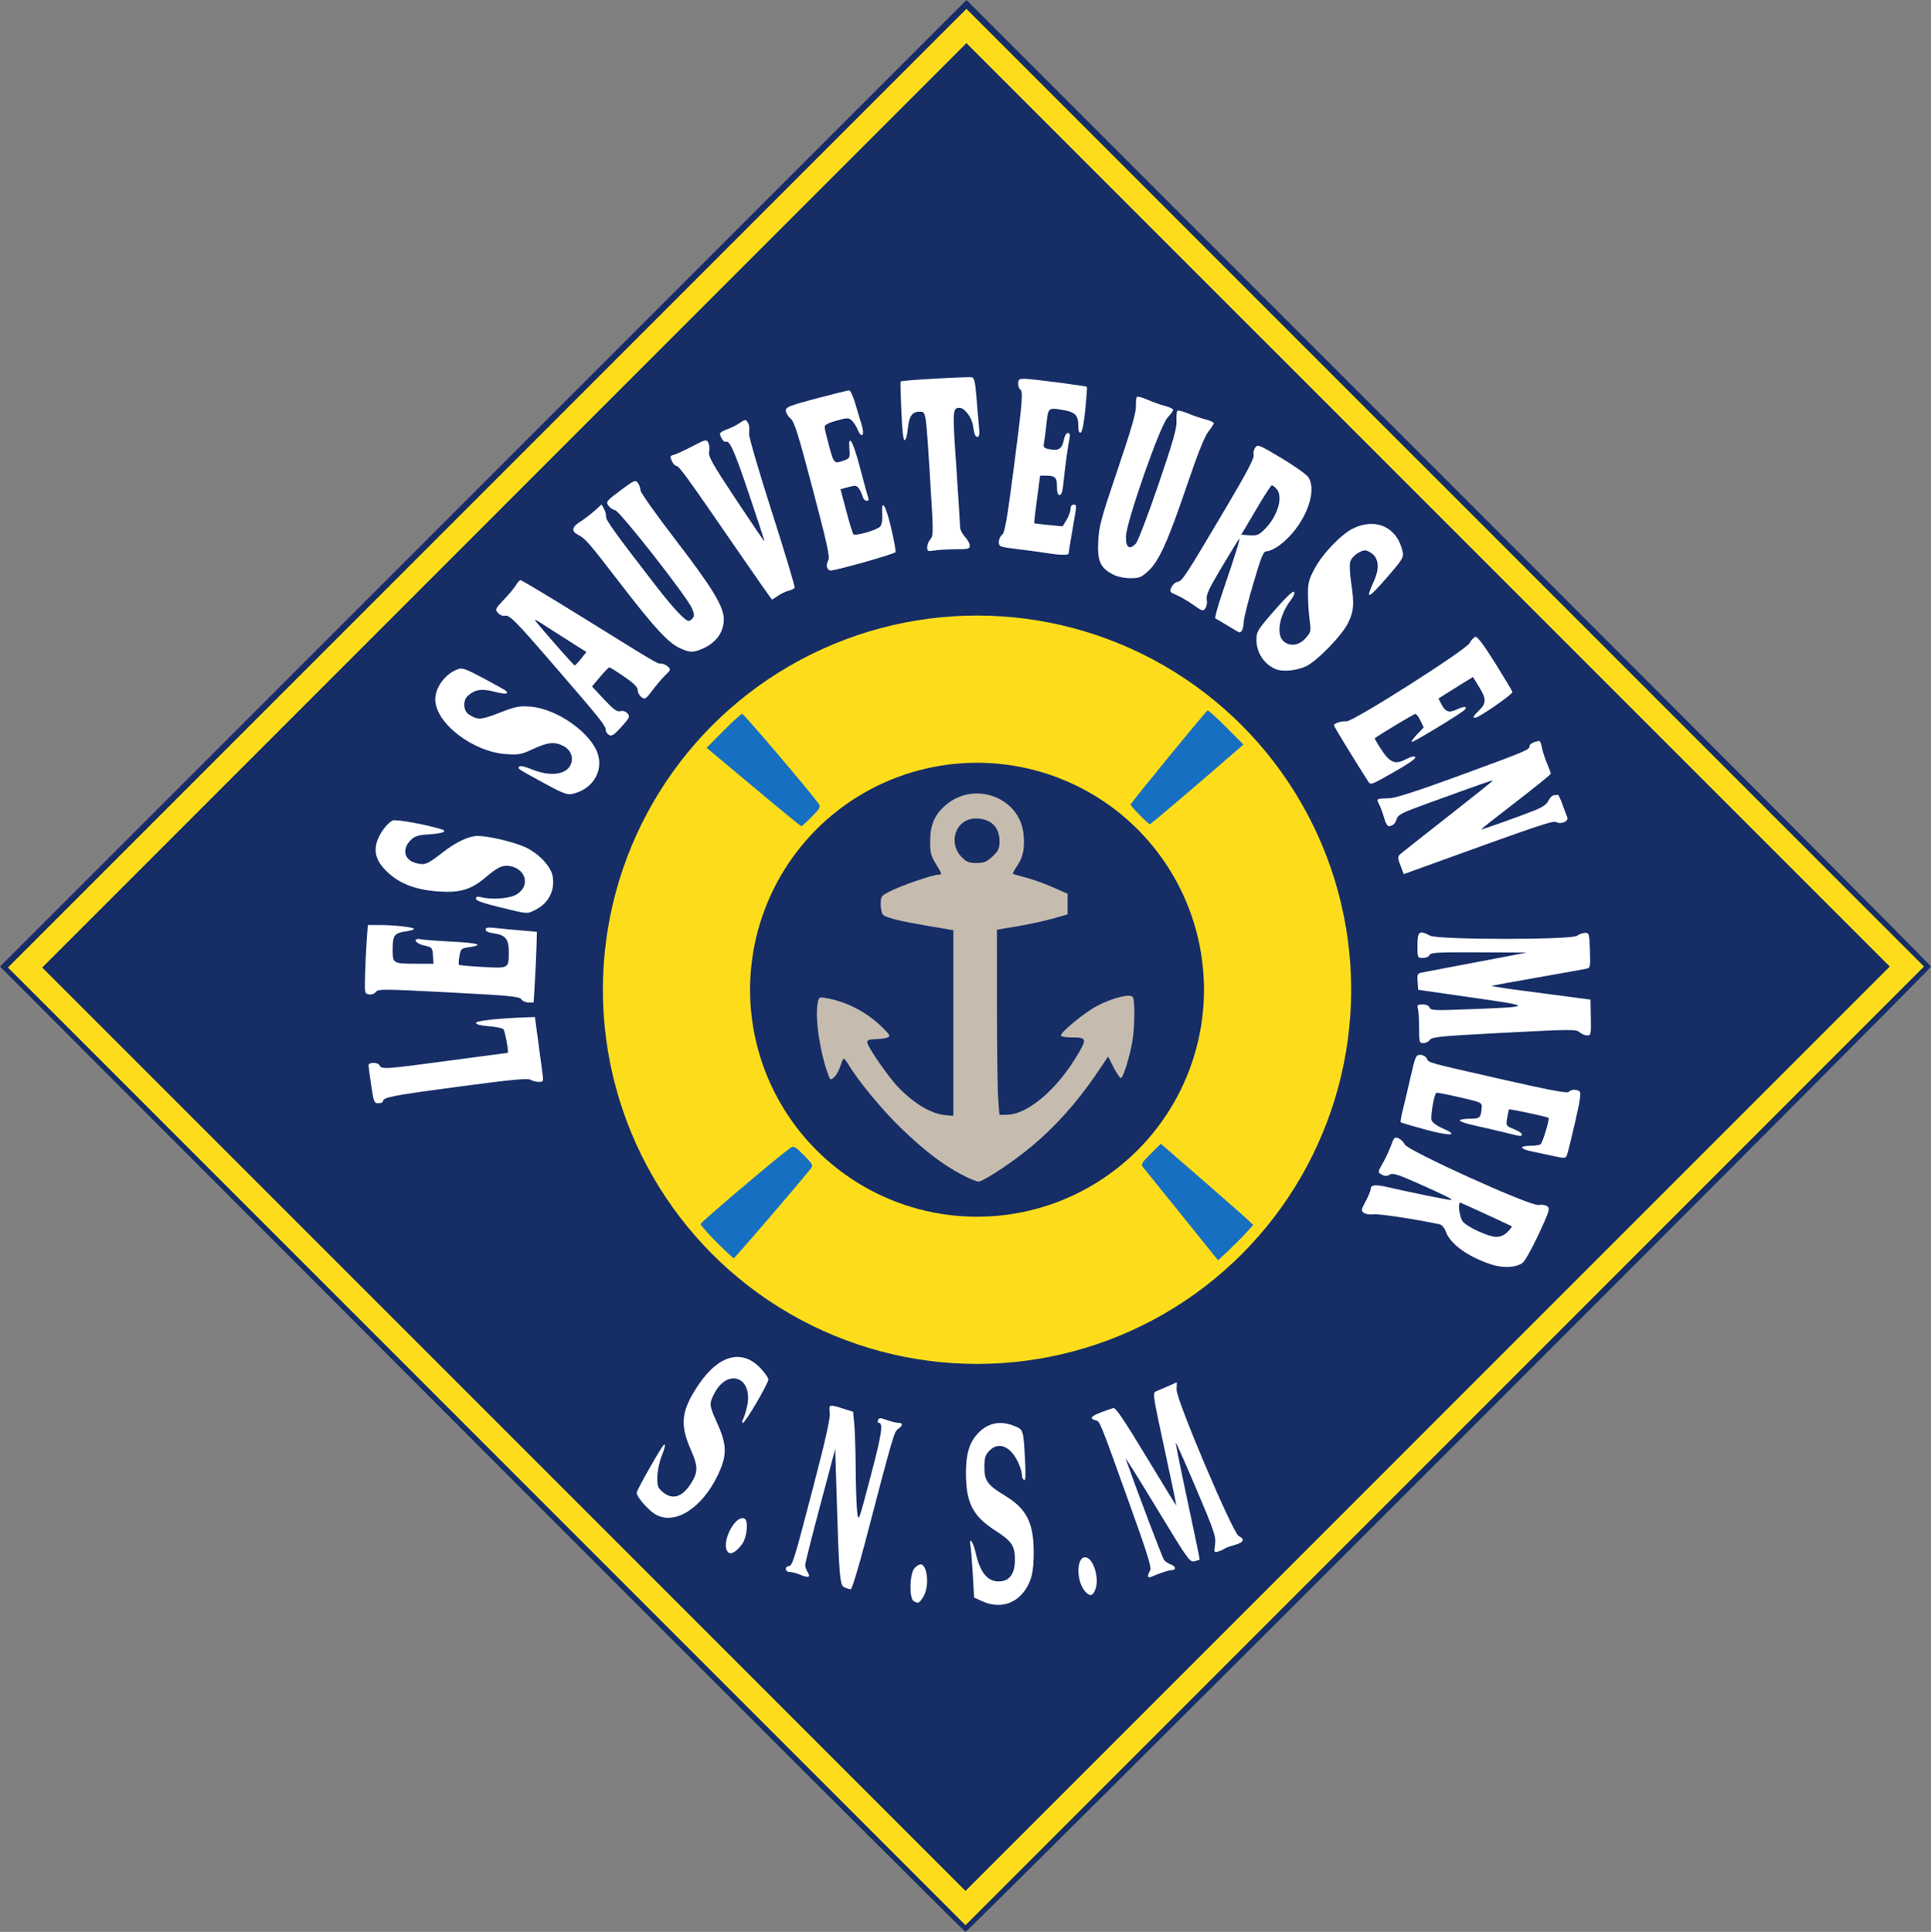
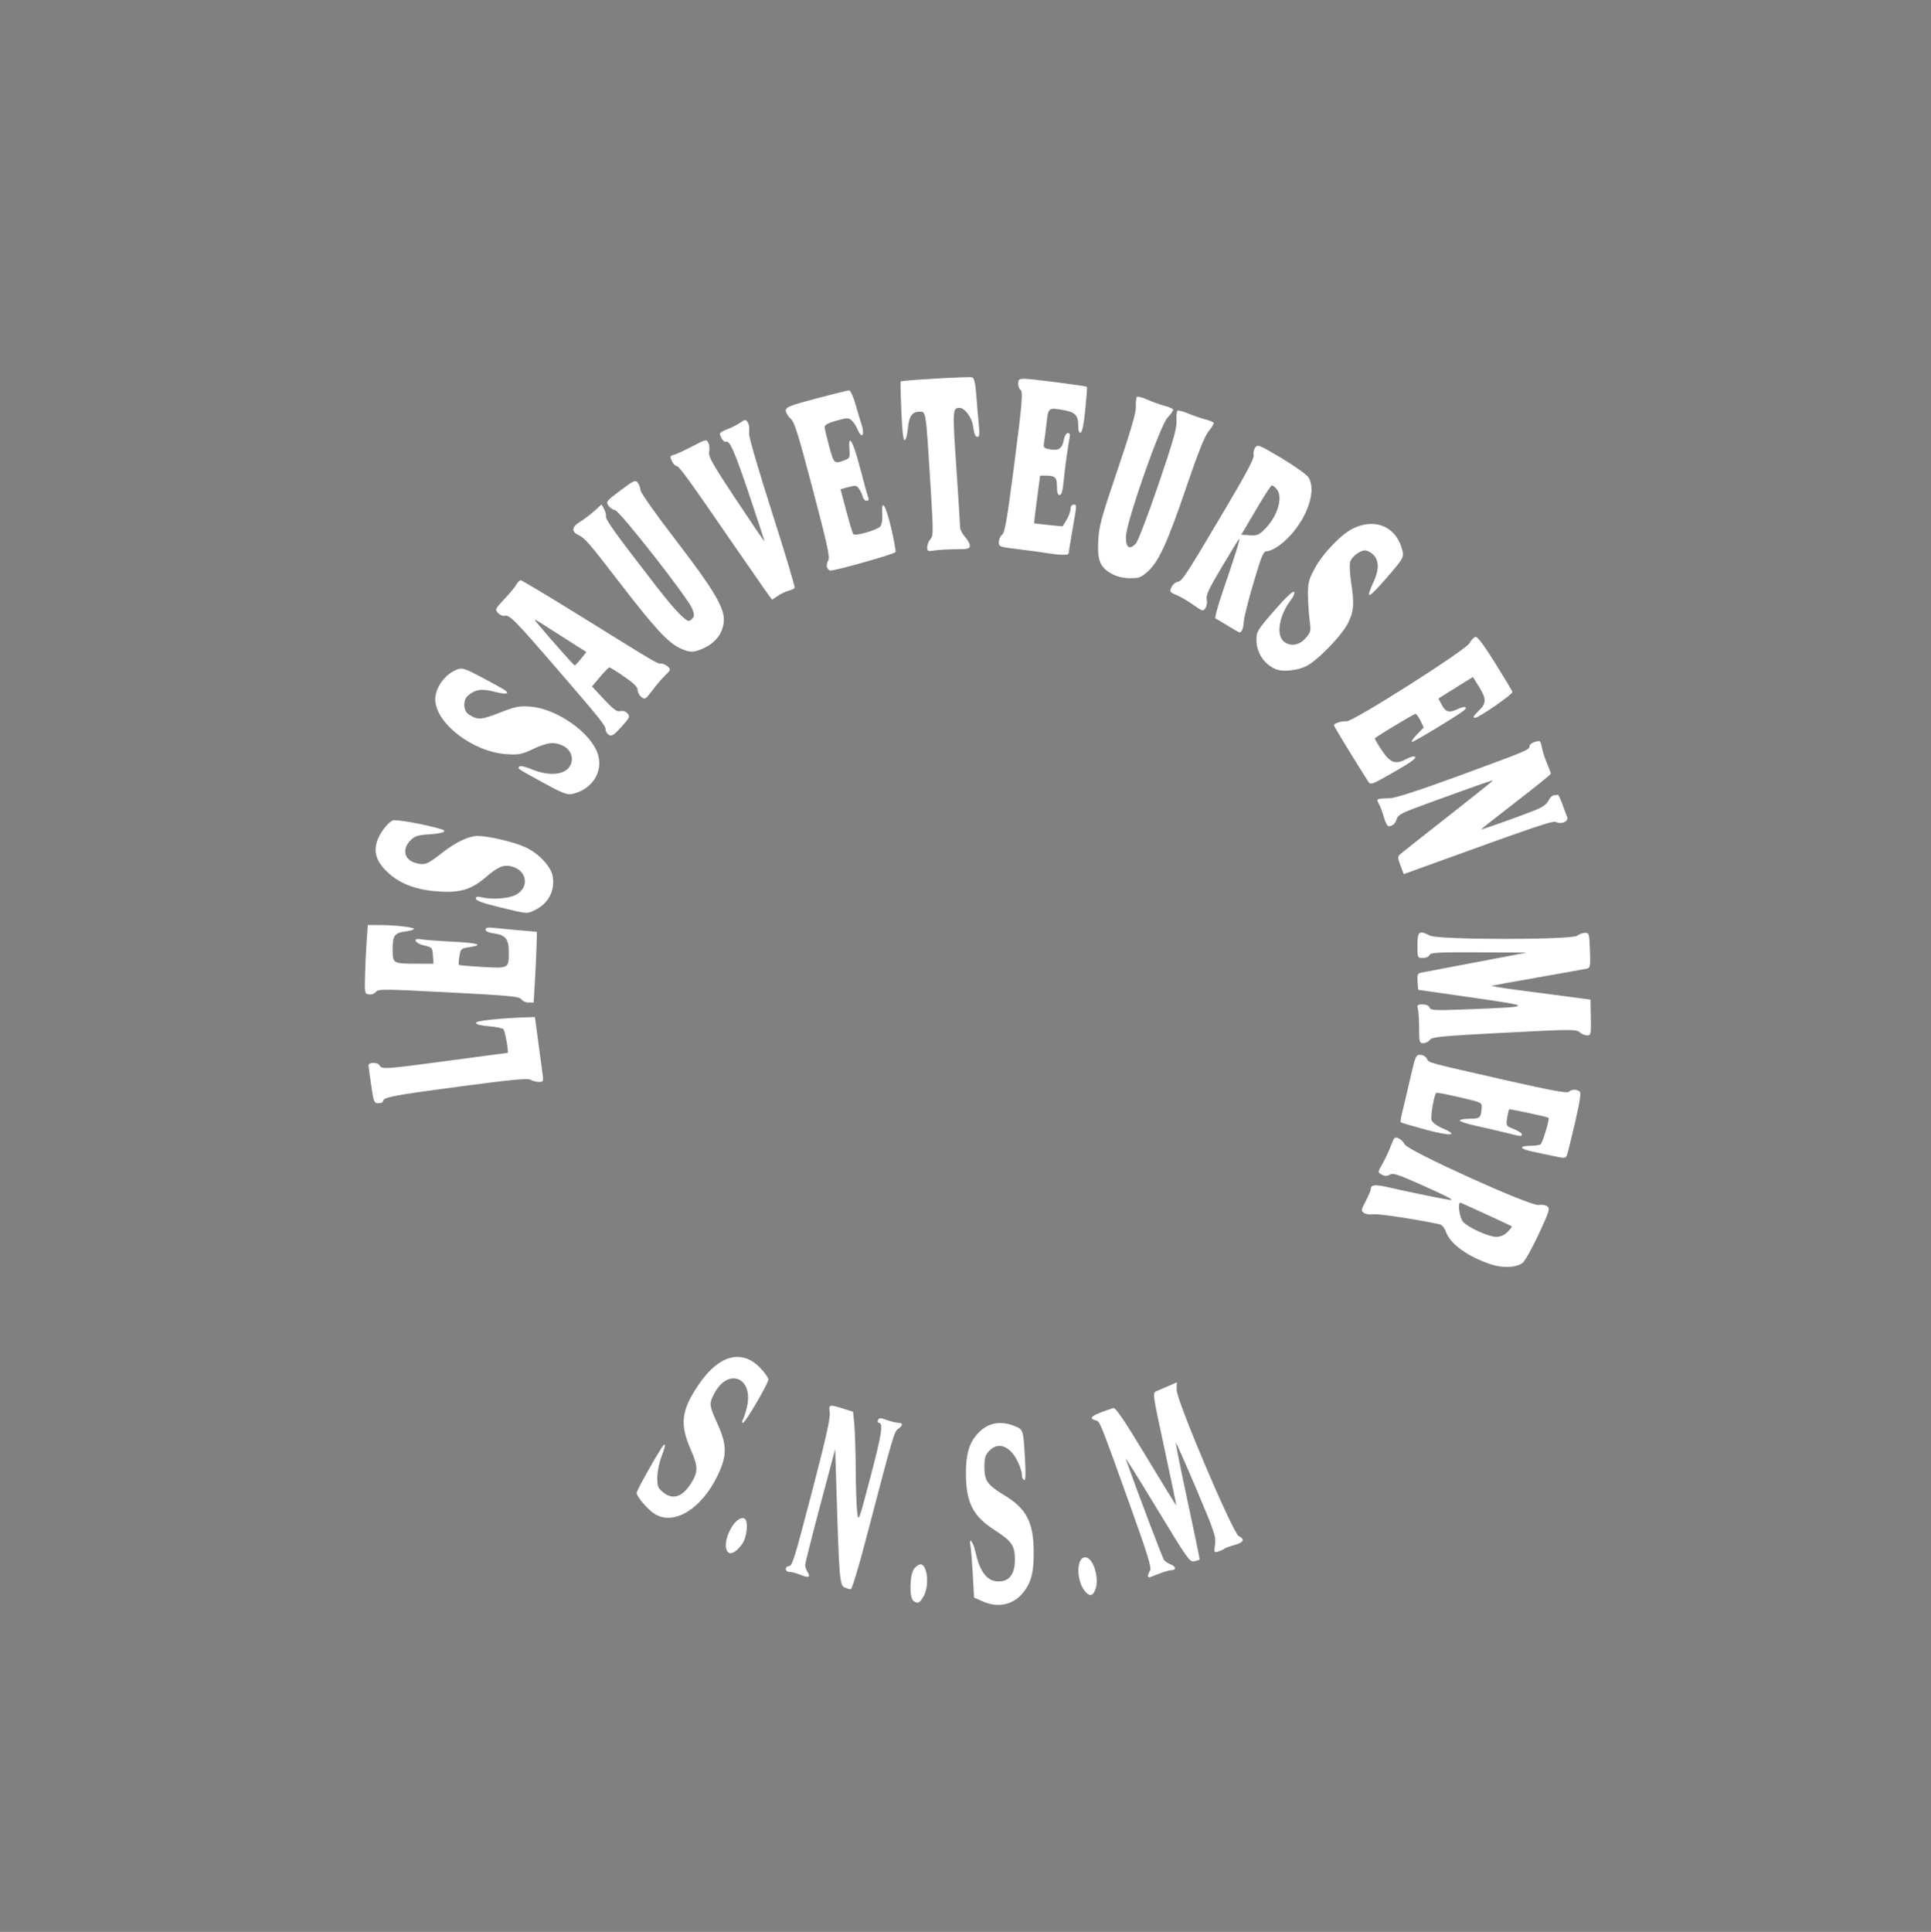
<svg xmlns="http://www.w3.org/2000/svg" xmlns:ns1="http://sodipodi.sourceforge.net/DTD/sodipodi-0.dtd" xmlns:ns2="http://www.inkscape.org/namespaces/inkscape" version="1.1" id="svg2" width="996.997" height="997.337" viewBox="0 0 996.997 997.337" ns1:docname="SNSM.svg" ns2:version="0.92.4 (5da689c313, 2019-01-14)">
  <rect x="0" y="0" width="996.997" height="997.337" fill="#808080" stroke="none" />
  <defs id="defs6" />
  <ns1:namedview pagecolor="#ffffff" bordercolor="#666666" borderopacity="1" objecttolerance="10" gridtolerance="10" guidetolerance="10" ns2:pageopacity="0" ns2:pageshadow="2" ns2:window-width="1920" ns2:window-height="1001" id="namedview4" showgrid="false" ns2:pagecheckerboard="true" ns2:zoom="0.5" ns2:cx="1036.4019" ns2:cy="487.58272" ns2:window-x="-9" ns2:window-y="-9" ns2:window-maximized="1" ns2:current-layer="svg2" fit-margin-top="0" fit-margin-left="0" fit-margin-right="0" fit-margin-bottom="0" />
  <g id="g912" transform="translate(-1907.753,-13.46)">
-     <path ns1:nodetypes="scccsscscccccccccccccccccc" ns2:connector-curvature="0" id="path12" d="m 2156.501,761.547 -248.748,-249.088 249.498,-249.5 249.498,-249.499 249,248.999 c 136.95,136.949 249,249.449 249,250 0,1.414 -497.284,498.535 -498.501,498.338 -0.55,-0.089 -112.936,-112.252 -249.748,-249.25 z M 2653.75,265.46 2406.75,18.459 2159.5,265.709 l -247.25,247.249 246.999,247 246.999,247 247.251,-247.25 247.251,-247.25 z M 2167.749,751.459 1929.251,512.958 2168,274.209 2406.75,35.459 2645.25,273.96 l 238.5,238.5 -238.751,238.749 -238.751,238.749 z" style="fill:#162d66;fill-opacity:1;stroke:none;stroke-opacity:1" />
-     <ellipse ry="155.182" rx="155.182" cy="524.415" cx="2412.203" id="path79" style="opacity:1;fill:none;fill-opacity:1;fill-rule:evenodd;stroke:#fddd1b;stroke-width:76;stroke-linejoin:miter;stroke-miterlimit:4;stroke-dasharray:none;stroke-opacity:1" />
-     <path ns1:nodetypes="ccccccccccccscccscscssscsscsccccsc" ns2:connector-curvature="0" id="path68" d="m 2517.912,640.799 c -10.313,-12.815 -19.346,-23.999 -20.073,-24.854 -1.137,-1.337 -0.58,-2.288 3.975,-6.786 l 5.296,-5.231 21.432,18.622 c 11.788,10.242 22.524,19.685 23.858,20.984 l 2.425,2.362 -4.057,4.401 c -2.231,2.421 -6.318,6.516 -9.081,9.101 l -5.025,4.7 z m -240.209,13.93 c -4.525,-4.549 -8.228,-8.766 -8.228,-9.371 0,-0.892 39.345,-34.243 46.293,-39.24 1.744,-1.254 2.387,-0.915 6.989,3.687 4.59,4.59 4.934,5.239 3.643,6.879 -5.977,7.595 -39.233,46.316 -39.779,46.316 -0.38,0 -4.393,-3.722 -8.918,-8.271 z m 19.066,-234.979 -24.174,-20.25 8.669,-8.75 c 4.768,-4.812 9.137,-8.75 9.707,-8.75 0.857,0 34.835,39.927 39.375,46.269 1.24,1.733 0.91,2.384 -3.462,6.823 -2.659,2.699 -5.083,4.908 -5.387,4.908 -0.304,0 -11.432,-9.113 -24.728,-20.25 z m 199.419,14.466 c -2.592,-2.631 -4.712,-5.044 -4.712,-5.362 0,-0.795 38.889,-48.292 39.799,-48.609 0.403,-0.14 4.725,3.756 9.605,8.659 l 8.873,8.914 -3.389,2.952 c -18.901,16.466 -44.467,38.23 -44.909,38.23 -0.305,0 -2.675,-2.153 -5.267,-4.784 z" style="fill:#176fc1;fill-opacity:1" />
    <path ns1:nodetypes="cccccsssscscccccsccccccccccccccccssccsssccccccccsccscsccsccccccsccccsccccsccccccccccscccccssccsccccsscccccccccccccscccccccccccsccccccccccccccccssssscscccccccscscccccccccsccsccccsccsscccscssccccccccsscccccssscccscscscccscccccsscsccccssccccccsccccccscsscsccsccccsccsccccsccsssccccsssccssssccscccssccsccscssscscsccscccscscccccssccccccccccccscccscccssccccsssccccccsccccccccccsccccscscccccccccccccccccscscccccscccccccsssccsccccccsccccccccsscccccssccscsscccccscscsscccccccsssccccsssccccccccsccccsccccsccsscccccccscscccccccsccscccssccssccccssccccsccssscccccccsscccccscccccccsccccsscccc" ns2:connector-curvature="0" id="path14-6" d="m 2414.829,840.074 -4.145,-1.882 -0.662,-11.846 c -0.364,-6.515 -0.897,-13.083 -1.184,-14.596 -1.024,-5.392 1.342,-2.643 2.583,3 2.407,10.949 6.527,15.715 13.032,15.076 4.841,-0.475 7.308,-4.26 7.308,-11.214 0,-7.15 -1.658,-9.582 -10.312,-15.13 -11.453,-7.341 -14.973,-14.297 -14.973,-29.589 0,-9.275 1.512,-14.845 5.263,-19.397 5.206,-6.315 11.966,-7.989 19.725,-4.884 4.691,1.877 4.671,1.814 5.512,17.234 0.43,7.881 0.295,11.146 -0.441,10.691 -0.583,-0.36 -1.062,-1.191 -1.065,-1.846 -0.016,-3.372 -2.446,-9.136 -5.152,-12.218 -3.857,-4.393 -8.309,-4.733 -11.901,-0.91 -1.98,2.107 -2.408,3.608 -2.408,8.437 0,6.912 1.605,9.117 10.629,14.598 11.204,6.806 14.843,14.002 14.833,29.333 -0.01,9.743 -1.034,14.348 -4.279,19.162 -5.177,7.682 -13.633,9.943 -22.361,5.98 z m -35.355,-0.053 c -2.381,-1.505 -2.078,-14.173 0.405,-16.916 2.543,-2.81 4.436,-2.655 5.62,0.46 1.593,4.191 1.131,10.668 -1.014,14.185 -2.126,3.487 -2.686,3.741 -5.011,2.271 z m 88.725,-4.773 c -5.314,-5.871 -4.652,-19.693 0.841,-17.584 3.568,1.369 6.157,10.614 4.435,15.833 -1.278,3.873 -2.876,4.404 -5.277,1.752 z m -124.372,-2.241 c -2.476,-0.999 -2.805,-4.793 -4.116,-47.507 l -0.737,-24 -7.75,29.127 c -4.263,16.02 -7.75,29.863 -7.75,30.764 0,0.9 0.545,2.51 1.212,3.578 1.741,2.787 0.621,3.278 -3.526,1.545 -1.992,-0.832 -4.536,-1.513 -5.654,-1.513 -1.14,0 -2.032,-0.659 -2.032,-1.5 0,-0.825 0.62,-1.5 1.379,-1.5 1.996,0 2.603,-1.941 12.669,-40.5 6.597,-25.271 8.999,-36.042 8.64,-38.75 -0.573,-4.316 -0.364,-4.381 6.843,-2.109 l 5.207,1.641 0.624,6.609 c 0.343,3.635 0.672,14.034 0.73,23.109 0.058,9.075 0.399,18.975 0.757,22 0.649,5.48 0.674,5.411 6.97,-18.5 5.795,-22.01 6.614,-27.5 4.106,-27.5 -0.474,0 -0.615,-0.642 -0.314,-1.428 0.475,-1.237 1.089,-1.237 4.594,0 2.225,0.785 4.89,1.428 5.921,1.428 2.443,0 2.388,1.403 -0.123,3.128 -2.068,1.42 -2.432,2.672 -17.076,58.622 -3.491,13.338 -6.815,24.221 -7.387,24.187 -0.572,-0.035 -2.006,-0.453 -3.187,-0.93 z m 156.647,-5.914 c 0,-0.616 0.49,-1.905 1.089,-2.865 0.869,-1.391 -1.239,-8.231 -10.393,-33.736 -15.847,-44.152 -15.461,-43.197 -17.727,-43.79 -4.269,-1.116 -2.031,-2.672 9.104,-6.326 1.181,-0.388 5.409,5.834 16.983,24.988 8.476,14.027 15.481,25.421 15.568,25.32 0.087,-0.101 -2.656,-13.234 -6.094,-29.184 -6.207,-28.79 -6.237,-29.006 -4.14,-29.846 1.161,-0.465 4,-1.685 6.307,-2.71 l 4.196,-1.865 -0.132,3.71 c -0.188,5.297 29.086,74.283 32.122,75.698 3.329,1.551 2.497,3.335 -2.131,4.572 -2.337,0.625 -4.7,1.487 -5.25,1.916 -0.55,0.429 -2.008,1.089 -3.24,1.466 -2.14,0.656 -2.213,0.49 -1.637,-3.706 0.545,-3.979 -0.364,-6.669 -9.66,-28.581 -5.644,-13.304 -10.41,-24.041 -10.59,-23.861 -0.18,0.18 2.562,13.788 6.093,30.24 3.531,16.452 6.332,30.001 6.225,30.108 -0.107,0.107 -1.328,0.479 -2.712,0.827 -2.388,0.599 -3.384,-0.798 -19.366,-27.169 -9.267,-15.29 -16.532,-26.901 -16.144,-25.801 5.808,16.474 19.026,51.328 19.856,52.354 0.602,0.745 2.125,1.746 3.385,2.225 2.702,1.027 3.044,2.902 0.541,2.964 -1.572,0.039 -5.643,1.368 -10.5,3.428 -1.067,0.452 -1.75,0.305 -1.75,-0.379 z M 2283.668,814.793 c -4.054,-4.054 3.312,-19.348 8.381,-17.403 2.271,0.871 1.46,9.747 -1.218,13.334 -2.943,3.942 -5.715,5.517 -7.163,4.069 z m -37.773,-19.679 c -3.597,-2.193 -9.42,-8.957 -9.42,-10.941 0,-1.149 7.374,-14.512 12.696,-23.01 2.407,-3.843 2.524,-1.791 0.225,3.957 -1.183,2.959 -2.199,7.793 -2.256,10.743 -0.091,4.688 0.245,5.663 2.671,7.75 5.1,4.387 10.117,2.895 14.731,-4.38 3.7,-5.835 3.681,-8.694 -0.118,-17.35 -5.798,-13.209 -4.972,-20.199 3.958,-33.498 10.316,-15.363 22.343,-18.678 31.843,-8.779 2.337,2.436 4.25,5.131 4.25,5.989 0,2.067 -11.916,22.405 -13.127,22.405 -0.57,0 -0.546,-0.741 0.059,-1.873 0.551,-1.03 1.478,-3.994 2.059,-6.585 3.387,-15.112 -10.013,-20.219 -17.019,-6.487 -2.635,5.165 -2.553,5.907 1.69,15.304 5.021,11.122 5.067,16.501 0.223,26.641 -8.296,17.37 -22.517,26.181 -32.465,20.115 z m 431.58,-128.948 c -11.908,-3.963 -20.896,-10.472 -23.18,-16.787 -0.743,-2.054 -2.071,-3.625 -3.284,-3.885 -12.117,-2.598 -31.697,-5.546 -34.2,-5.149 -1.74,0.276 -3.914,-0.047 -4.831,-0.717 -1.531,-1.12 -1.457,-1.613 0.914,-6.072 1.419,-2.669 2.581,-5.476 2.581,-6.236 0,-2.303 2.392,-2.505 9.612,-0.812 9.929,2.328 30.47,6.5 31.776,6.453 1.643,-0.059 -2.685,-2.251 -16.941,-8.581 -10.621,-4.716 -13.072,-5.47 -14.626,-4.499 -1.34,0.837 -2.425,0.867 -3.844,0.108 -2.468,-1.321 -2.471,-1.264 0.403,-6.31 1.309,-2.298 3.158,-6.284 4.109,-8.857 1.571,-4.253 1.927,-4.588 3.911,-3.685 1.2,0.547 2.614,1.948 3.141,3.113 1.476,3.259 64.86,31.972 69.008,31.26 1.721,-0.296 3.751,0.024 4.66,0.734 1.446,1.128 0.977,2.624 -4.549,14.508 -3.388,7.288 -7.143,13.93 -8.344,14.76 -3.515,2.43 -10.181,2.697 -16.317,0.656 z m 8.652,-16.727 c 1.408,-1.408 2.4,-2.708 2.205,-2.889 -0.293,-0.27 -22.94,-10.708 -26.386,-12.161 -1.758,-0.741 -0.706,7.69 1.231,9.87 2.597,2.921 13.238,7.739 17.094,7.74 2.203,5.3e-4 4.144,-0.848 5.856,-2.56 z m 24.349,-39.041 c -3.025,-0.672 -8.088,-1.744 -11.25,-2.381 -6.75,-1.36 -7.566,-3.01 -1.5,-3.032 2.337,-0.008 4.771,-0.347 5.409,-0.752 1.067,-0.679 4.842,-13.146 4.147,-13.696 -0.719,-0.569 -19.995,-4.681 -20.337,-4.339 -0.207,0.208 -0.67,2.205 -1.027,4.44 -0.642,4.018 -0.605,4.08 3.454,5.704 2.257,0.903 4.104,2.096 4.104,2.65 0,1.312 0.1,1.322 -8.833,-0.892 -4.217,-1.045 -11.154,-2.651 -15.417,-3.568 -4.263,-0.917 -7.75,-2.087 -7.75,-2.6 0,-0.512 2.264,-0.932 5.031,-0.932 5.335,0 5.882,-0.481 6.255,-5.507 0.213,-2.872 0.208,-2.875 -11.287,-5.544 -6.325,-1.469 -11.773,-2.521 -12.107,-2.339 -1.115,0.608 -3.12,12.1 -2.469,14.15 0.377,1.187 2.742,2.925 5.729,4.21 8.861,3.812 4.04,4.148 -8.949,0.625 -6.749,-1.831 -12.463,-3.521 -12.697,-3.755 -0.234,-0.234 0.193,-2.881 0.949,-5.883 0.756,-3.002 2.582,-10.745 4.057,-17.207 2.496,-10.935 2.847,-11.75 5.05,-11.75 1.33,0 2.828,0.861 3.419,1.966 1.213,2.267 -1.011,1.657 40.343,11.053 23.579,5.357 32.116,6.939 32.95,6.106 1.308,-1.308 3.687,-1.437 5.484,-0.295 0.98,0.622 0.477,4.213 -2.278,16.235 -1.945,8.49 -3.862,16.138 -4.259,16.996 -0.629,1.359 -1.431,1.403 -6.222,0.338 z M 2099.405,573.75 c -0.745,-5.088 -1.371,-9.7 -1.392,-10.25 -0.066,-1.727 4.713,-1.803 5.671,-0.09 1.226,2.19 2.377,2.113 36.065,-2.411 16.376,-2.199 29.913,-3.998 30.083,-3.998 0.727,0 -1.31,-11.354 -2.196,-12.239 -0.537,-0.537 -3.943,-1.214 -7.568,-1.505 -4.236,-0.34 -6.592,-0.966 -6.592,-1.751 0,-1.096 12.22,-2.405 26.981,-2.89 l 3.481,-0.115 1.675,12.5 c 0.921,6.875 1.934,14.412 2.25,16.75 0.543,4.018 0.438,4.25 -1.92,4.25 -1.372,0 -3.304,-0.506 -4.294,-1.124 -1.386,-0.865 -9.948,-0.04 -37.215,3.587 -34.134,4.54 -38.959,5.478 -38.959,7.572 0,0.531 -1.061,0.965 -2.358,0.965 -2.21,0 -2.443,-0.581 -3.712,-9.25 z m 541.056,-29.5 c -0.01,-4.263 -0.285,-8.762 -0.617,-10 -0.527,-1.968 -0.226,-2.25 2.407,-2.25 1.857,0 3.249,0.623 3.634,1.627 0.56,1.459 2.56,1.552 19.357,0.901 34.555,-1.339 34.618,-1.478 2.733,-6.058 l -28,-4.022 -0.306,-4.191 c -0.269,-3.684 -0.027,-4.251 2,-4.689 1.268,-0.274 9.731,-1.885 18.806,-3.579 9.075,-1.694 20.775,-3.91 26,-4.924 l 9.5,-1.844 -24.781,-0.11 c -21.174,-0.094 -24.865,0.108 -25.357,1.39 -0.324,0.844 -1.813,1.5 -3.406,1.5 -2.817,0 -2.83,-0.031 -2.83,-6.5 0,-7.241 0.899,-7.933 6.511,-5.006 4.225,2.204 73.015,2.238 75.923,0.038 1.068,-0.807 2.922,-1.482 4.12,-1.5 2.057,-0.03 2.197,0.474 2.5,9.014 0.297,8.366 0.171,9.08 -1.679,9.497 -1.1,0.248 -12.35,2.264 -25,4.48 -12.65,2.216 -23.45,4.171 -24,4.344 -0.55,0.173 5.3,1.134 13,2.136 7.7,1.002 19.394,2.538 25.987,3.415 l 11.986,1.594 0.168,9.244 c 0.159,8.744 0.056,9.244 -1.908,9.244 -1.142,0 -2.901,-0.746 -3.909,-1.659 -1.708,-1.546 -4.365,-1.527 -38.93,0.278 -32.55,1.7 -37.251,2.148 -38.356,3.659 -0.693,0.947 -2.222,1.722 -3.399,1.722 -2.001,0 -2.141,-0.502 -2.153,-7.75 z m -463.544,-14.91 c -0.906,-1.437 -5.942,-1.916 -37.465,-3.56 -33.723,-1.759 -36.506,-1.778 -37.616,-0.26 -0.682,0.932 -2.205,1.497 -3.53,1.31 -2.276,-0.322 -2.325,-0.557 -2.079,-9.83 0.139,-5.225 0.516,-13.213 0.84,-17.75 l 0.588,-8.25 h 5.764 c 7.91,0 18.057,1.13 18.057,2.011 0,0.399 -1.818,0.97 -4.039,1.268 -6.043,0.81 -6.961,2.028 -6.961,9.227 0,7.426 0.058,7.46 12.807,7.481 l 8.307,0.014 -0.307,-4.25 c -0.297,-4.112 -0.445,-4.28 -4.558,-5.192 -4.803,-1.065 -6.239,-4.106 -1.5,-3.179 1.512,0.296 8.713,0.839 16,1.208 13.58,0.686 16.648,1.676 8.83,2.849 -4.229,0.634 -4.45,0.837 -5.099,4.681 -0.373,2.21 -0.491,4.206 -0.261,4.436 0.23,0.23 5.716,0.72 12.193,1.09 13.627,0.778 13.549,0.823 13.573,-7.738 0.018,-6.66 -1.735,-8.794 -7.907,-9.621 -2.531,-0.339 -4.078,-1.069 -4.078,-1.924 0,-1.068 1.18,-1.248 5.25,-0.802 2.888,0.316 8.85,0.883 13.25,1.26 l 8,0.684 -0.206,7.499 c -0.113,4.124 -0.494,12.337 -0.846,18.249 l -0.64,10.75 h -2.659 c -1.462,0 -3.13,-0.747 -3.706,-1.66 z m -11.193,-47.527 c -8.609,-2.09 -12.25,-3.402 -12.25,-4.413 0,-1.065 0.704,-1.261 2.712,-0.757 5.188,1.302 13.709,0.805 17.468,-1.019 7.879,-3.823 6.352,-13.258 -2.431,-15.022 -3.8,-0.763 -6.481,0.454 -12.707,5.769 -7.361,6.283 -13.07,8.034 -23.942,7.341 -11.488,-0.732 -19.769,-3.71 -26.073,-9.379 -6.11,-5.493 -7.941,-10.338 -6.158,-16.289 1.238,-4.131 5.124,-9.435 8.065,-11.01 1.481,-0.793 17.439,2.085 25.417,4.584 3.258,1.02 0.348,2.159 -6.568,2.571 -5.269,0.314 -7.242,0.893 -9.149,2.684 -4.981,4.679 -3.881,10.443 2.31,12.111 4.72,1.271 5.851,0.822 14.056,-5.58 6.662,-5.198 13.36,-8.354 17.792,-8.383 5.466,-0.036 18.342,2.966 24.516,5.716 6.814,3.035 13.335,9.841 14.286,14.911 1.366,7.279 -1.959,13.966 -8.638,17.374 -4.672,2.384 -3.627,2.451 -18.706,-1.21 z m 465.124,-21.504 c -1.45,-3.795 -1.489,-4.609 -0.281,-5.737 0.774,-0.723 11.87,-9.505 24.657,-19.516 12.787,-10.011 23.25,-18.381 23.25,-18.599 0,-0.371 -3.893,0.988 -32.5,11.347 -14.732,5.334 -16.352,6.149 -17.116,8.598 -0.708,2.272 -2.179,3.559 -4.096,3.583 -0.666,0.008 -1.726,-1.897 -2.355,-4.235 -0.629,-2.337 -1.783,-5.487 -2.564,-7 -1.587,-3.072 -1.808,-2.946 5.63,-3.223 2.938,-0.11 15.53,-4.215 36.278,-11.827 34.807,-12.771 35.722,-13.158 35.722,-15.118 0,-1.132 2.772,-2.517 5.139,-2.568 0.351,-0.008 0.938,1.58 1.303,3.527 0.365,1.947 1.54,5.585 2.611,8.083 1.071,2.498 1.947,4.86 1.947,5.248 0,0.388 -8.1,6.946 -18,14.573 -9.9,7.627 -18,14.008 -18,14.181 0,0.362 18.981,-6.376 27.639,-9.812 4.121,-1.635 6.221,-3.122 7.152,-5.065 0.725,-1.512 1.968,-2.75 2.763,-2.75 0.795,0 1.702,-0.113 2.014,-0.25 0.313,-0.138 1.369,2 2.347,4.75 0.978,2.75 2.119,5.785 2.535,6.744 0.943,2.172 -3.028,4.004 -5.674,2.618 -1.653,-0.866 -8.498,1.444 -66.496,22.446 l -12.219,4.424 z m -442.874,-42.911 c -13.735,-7.553 -12.881,-6.973 -12.108,-8.223 0.347,-0.561 2.978,0.023 6.35,1.41 9.58,3.94 17.991,2.888 20.236,-2.531 1.511,-3.648 -0.078,-7.538 -3.885,-9.506 -4.416,-2.284 -8.094,-1.91 -15.55,1.579 -6.034,2.824 -7.379,3.081 -13.862,2.657 -17.291,-1.132 -36.68,-16.088 -36.68,-28.294 0,-6.135 5.116,-13.084 11.374,-15.449 2.585,-0.977 3.942,-0.519 13.5,4.549 5.844,3.099 11.046,6.027 11.559,6.506 1.887,1.761 -0.284,1.901 -6.154,0.397 -6.4,-1.64 -9.885,-1.065 -13.527,2.232 -2.566,2.322 -2.284,7.697 0.498,9.516 4.615,3.017 6.362,2.928 15.917,-0.812 8.228,-3.22 10.103,-3.598 15.833,-3.189 13.812,0.985 31.785,13.728 35.047,24.847 2.689,9.165 -3.333,18.185 -13.547,20.291 -2.458,0.507 -5.166,-0.573 -15,-5.98 z m 426.061,-0.711 c -7.265,-11.334 -17.561,-28.229 -17.561,-28.817 0,-1.015 4.074,-2.288 6.5,-2.03 3.186,0.339 61.49,-36.698 63.503,-40.339 0.912,-1.65 2.324,-3.129 3.136,-3.286 0.953,-0.185 4.538,4.62 10.097,13.533 4.74,7.6 8.764,14.316 8.942,14.924 C 2688.97,371.76 2671.335,384 2669.447,384 c -1.521,0 -1.19,-0.628 2.028,-3.846 3.783,-3.783 3.766,-5.878 -0.099,-12.16 l -3.099,-5.036 -3.651,2.225 c -2.008,1.224 -6.017,3.724 -8.909,5.556 l -5.257,3.331 1.56,3.016 c 2.058,3.98 3.903,4.547 8.17,2.512 3.47,-1.655 5.554,-1.456 3.719,0.355 -2.071,2.043 -26.78,17.032 -27.27,16.543 -0.29,-0.29 0.99,-2.092 2.844,-4.004 l 3.37,-3.477 -1.673,-3.508 c -0.919,-1.929 -2.106,-3.508 -2.636,-3.508 -0.739,0 -19.143,11.064 -20.93,12.582 -0.199,0.169 1.376,2.92 3.5,6.112 4.31,6.48 7.032,7.561 12.245,4.865 1.659,-0.858 3.489,-1.56 4.066,-1.56 2.962,0 -0.045,2.39 -10.469,8.32 -11.496,6.54 -11.521,6.548 -12.92,4.367 z m -391.822,-23.812 c -0.957,-0.535 -1.739,-1.696 -1.739,-2.579 0,-2.198 -2.396,-5.202 -25.297,-31.719 -21.747,-25.181 -24.369,-27.833 -26.897,-27.21 -0.931,0.23 -2.461,-0.431 -3.4,-1.469 -1.631,-1.802 -1.483,-2.122 3.288,-7.168 2.747,-2.905 5.531,-6.282 6.185,-7.505 0.655,-1.223 1.662,-2.224 2.239,-2.224 0.577,0 15.074,8.7 32.215,19.334 39.517,24.515 38.074,23.666 40.205,23.666 0.992,0 2.587,0.709 3.544,1.575 1.64,1.484 1.566,1.742 -1.272,4.455 -1.657,1.584 -4.671,5.102 -6.698,7.818 -3.393,4.547 -3.838,4.826 -5.62,3.523 -1.065,-0.778 -1.948,-2.409 -1.964,-3.624 -0.021,-1.593 -1.964,-3.539 -6.964,-6.978 -3.814,-2.623 -7.26,-4.769 -7.657,-4.769 -0.397,0 -2.579,2.218 -4.848,4.928 l -4.126,4.928 6.208,6.636 c 4.93,5.27 6.658,6.523 8.393,6.088 1.369,-0.344 2.76,0.099 3.726,1.186 1.413,1.59 1.154,2.164 -3.121,6.907 -3.781,4.196 -4.99,4.99 -6.401,4.2 z m -14.467,-39.348 2.772,-3.474 -4.272,-2.689 c -2.349,-1.479 -7.872,-5.001 -12.272,-7.827 -11.372,-7.304 -11.252,-7.248 -8.5,-3.962 7.236,8.64 18.564,21.408 19,21.416 0.275,0.005 1.747,-1.554 3.272,-3.464 z m 358.729,5.405 c -6.084,-2.558 -10.001,-8.527 -10.001,-15.239 0,-4.125 0.592,-5.089 9.227,-15.023 5.667,-6.519 9.585,-10.258 10.154,-9.688 0.569,0.569 -0.117,2.295 -1.778,4.473 -5.751,7.54 -7.512,17.508 -3.703,20.955 3.268,2.957 8.014,2.371 11.39,-1.408 2.844,-3.183 2.928,-3.551 2.157,-9.407 -0.441,-3.352 -0.821,-9.245 -0.843,-13.095 -0.035,-6.117 0.397,-7.818 3.428,-13.484 4.208,-7.868 13.821,-17.866 20.034,-20.834 11.895,-5.684 22.977,-0.26 25.516,12.489 0.489,2.457 -0.523,4.081 -7.684,12.33 -10.476,12.066 -11.864,12.538 -7.252,2.462 3.603,-7.869 2.226,-13.618 -3.765,-15.729 -2.423,-0.854 -7.732,2.828 -8.502,5.895 -0.371,1.48 -0.156,6.106 0.48,10.281 1.725,11.333 1.453,15.065 -1.539,21.144 -3.214,6.529 -16.081,19.752 -21.819,22.422 -4.785,2.227 -12.044,2.909 -15.499,1.456 z m -307.623,-10.847 c -6.122,-2.78 -13.094,-10.341 -31.085,-33.714 -16.435,-21.35 -17.836,-22.96 -21.64,-24.856 -3.479,-1.735 -3.112,-4.067 1.046,-6.633 2.091,-1.29 5.459,-3.842 7.486,-5.67 l 3.684,-3.324 1.271,2.307 c 0.699,1.269 1.156,3.059 1.016,3.978 -0.246,1.615 5.299,9.295 25.94,35.932 9.05,11.679 14.908,17.897 16.859,17.897 0.44,0 1.328,-0.636 1.973,-1.413 0.905,-1.09 0.829,-2.234 -0.333,-5.015 -2.452,-5.869 -37.326,-50.392 -39.757,-50.756 -1.16,-0.174 -2.727,-1.252 -3.482,-2.395 -1.289,-1.951 -0.903,-2.43 6.255,-7.777 7.083,-5.291 7.725,-5.571 8.977,-3.921 0.742,0.977 1.363,2.712 1.38,3.854 0.017,1.142 8.083,12.544 17.923,25.336 19.083,24.81 25.109,34.707 25.109,41.239 0,6.735 -4.101,12.32 -11.232,15.3 -4.731,1.977 -6.341,1.925 -11.391,-0.368 z m 282.722,-11.653 c -2.97,-1.851 -5.802,-3.499 -6.293,-3.663 -0.491,-0.164 1.347,-6.816 4.085,-14.783 6.19,-18.008 9.093,-27.4 8.135,-26.316 -0.404,0.457 -4.45,7.054 -8.99,14.66 -6.666,11.166 -8.148,14.368 -7.696,16.627 0.315,1.573 7e-4,3.562 -0.717,4.544 -1.184,1.619 -1.635,1.49 -6.2,-1.773 -2.708,-1.935 -6.612,-4.218 -8.675,-5.073 -3.506,-1.452 -3.677,-1.717 -2.613,-4.052 0.626,-1.374 2.075,-2.635 3.219,-2.8 2.331,-0.338 4.051,-2.985 25.541,-39.294 10.053,-16.985 14.046,-24.604 13.674,-26.088 -0.289,-1.153 0.077,-2.921 0.814,-3.928 1.258,-1.72 2.084,-1.387 13.535,5.46 6.707,4.01 12.957,8.456 13.889,9.879 5.193,7.932 -2.697,26.27 -15.206,35.342 -2.145,1.556 -4.88,2.828 -6.077,2.828 -1.949,0 -2.683,1.702 -6.995,16.217 -2.65,8.92 -4.91,17.853 -5.023,19.852 -0.212,3.75 -1.107,6.006 -2.314,5.828 -0.38,-0.056 -3.121,-1.616 -6.091,-3.467 z m 19.19,-49.788 c 6.745,-6.746 9.675,-16.815 6.055,-20.815 -0.91,-1.006 -1.98,-1.829 -2.377,-1.829 -0.397,0 -3.313,4.388 -6.48,9.75 -3.167,5.362 -6.564,11.1 -7.55,12.75 l -1.792,3 4.358,0.285 c 3.815,0.25 4.784,-0.141 7.785,-3.142 z m -272.79,10.118 c -25.613,-37.227 -29.622,-42.761 -30.977,-42.761 -0.661,0 -1.733,-1.165 -2.382,-2.589 -1.062,-2.331 -0.954,-2.647 1.089,-3.17 1.248,-0.32 5.524,-2.29 9.502,-4.377 6.839,-3.589 7.288,-3.693 8.241,-1.911 0.555,1.036 0.752,3.166 0.439,4.733 -0.486,2.433 1.555,6.056 13.994,24.832 8.01,12.091 14.57,21.723 14.578,21.406 0.01,-0.318 -3.6,-11.324 -8.018,-24.457 -7.543,-22.425 -10.095,-28.122 -12.051,-26.913 -0.805,0.498 -2.917,-2.604 -2.917,-4.285 0,-0.476 1.688,-1.466 3.75,-2.201 2.062,-0.735 5.034,-2.239 6.603,-3.343 2.363,-1.661 3.005,-1.767 3.735,-0.614 1.049,1.657 1.165,2.436 0.955,6.433 -0.088,1.673 5.285,20.024 11.94,40.779 6.655,20.756 11.861,38.125 11.568,38.598 -0.292,0.473 -1.746,1.165 -3.23,1.537 -1.484,0.372 -3.92,1.547 -5.414,2.611 -1.493,1.063 -2.871,1.916 -3.061,1.895 -0.19,-0.021 -8.446,-11.811 -18.346,-26.2 z m 194.208,13.149 c -6.373,-3.363 -7.918,-6.929 -7.405,-17.085 0.39,-7.729 1.485,-11.763 10.042,-37 6.919,-20.406 9.552,-29.501 9.419,-32.531 -0.102,-2.313 0.136,-4.527 0.529,-4.92 0.393,-0.393 2.85,0.249 5.461,1.425 2.611,1.176 6.66,2.62 8.997,3.208 2.337,0.588 4.25,1.506 4.25,2.04 0,0.534 -1.304,2.335 -2.897,4.002 -3.887,4.067 -21.331,53.916 -21.495,61.424 -0.125,5.727 1.854,7.094 5.149,3.557 1.067,-1.145 6.277,-14.783 11.579,-30.306 7.589,-22.221 9.589,-29.217 9.404,-32.893 -0.129,-2.568 0.058,-4.962 0.415,-5.32 0.358,-0.358 2.832,0.259 5.497,1.371 2.666,1.112 6.76,2.51 9.097,3.108 2.337,0.598 4.25,1.457 4.25,1.911 0,0.453 -1.278,2.432 -2.841,4.398 -1.92,2.416 -5.518,11.455 -11.101,27.888 -9.868,29.043 -14.431,39.111 -20.012,44.152 -3.603,3.255 -4.633,3.656 -9.299,3.617 -3.244,-0.027 -6.695,-0.808 -9.04,-2.046 z m -147.397,-3.543 c -0.344,-0.898 -0.086,-2.498 0.574,-3.555 0.999,-1.599 -0.337,-7.761 -7.933,-36.618 -7.653,-29.071 -9.524,-35.025 -11.543,-36.733 -1.325,-1.121 -2.409,-2.953 -2.409,-4.071 0,-1.781 1.954,-2.553 15.75,-6.222 8.662,-2.304 16.293,-4.184 16.958,-4.179 0.664,0.005 2.151,3.272 3.304,7.26 1.153,3.987 2.522,8.555 3.042,10.149 1.899,5.818 0.205,8.055 -2.024,2.673 -0.667,-1.61 -2.014,-3.653 -2.994,-4.54 -1.639,-1.483 -2.27,-1.476 -7.909,0.092 -4.263,1.185 -6.113,2.186 -6.081,3.29 0.026,0.872 1.09,5.411 2.365,10.086 2.467,9.046 2.542,9.109 8.315,6.914 2.209,-0.84 2.435,-1.418 2.116,-5.427 -0.698,-8.779 1.841,-4.441 5.423,9.263 1.976,7.562 3.899,14.537 4.271,15.5 0.461,1.19 0.198,1.75 -0.821,1.75 -0.824,0 -1.753,-1.012 -2.064,-2.25 -0.311,-1.238 -1.171,-3.079 -1.912,-4.091 -1.18,-1.613 -1.853,-1.705 -5.424,-0.744 l -4.077,1.098 2.978,11.244 c 1.638,6.184 3.279,11.566 3.646,11.96 1.061,1.136 12.498,-2.17 13.947,-4.031 0.771,-0.991 1.183,-3.539 1,-6.185 -0.587,-8.482 1.689,-5.126 4.48,6.606 1.535,6.454 2.595,12.246 2.355,12.872 -0.373,0.972 -30.574,9.523 -33.635,9.523 -0.591,0 -1.357,-0.735 -1.701,-1.632 z m 113.689,-7.354 c -2.475,-0.413 -9.113,-1.311 -14.75,-1.995 -9.968,-1.209 -10.25,-1.313 -10.25,-3.771 0,-1.39 0.764,-3.086 1.697,-3.768 1.364,-0.998 2.534,-7.682 5.967,-34.11 4.521,-34.803 4.936,-39.881 3.336,-40.869 -0.55,-0.34 -1,-1.716 -1,-3.059 0,-2.089 0.469,-2.44 3.25,-2.433 3.572,0.008 31.769,3.658 32.231,4.172 0.158,0.176 -0.223,5.459 -0.847,11.739 -0.733,7.383 -1.576,11.565 -2.384,11.833 -0.857,0.284 -1.25,-0.809 -1.25,-3.477 0,-5.587 -1.604,-7.156 -8.453,-8.269 -7.017,-1.14 -7.067,-1.094 -7.972,7.367 -0.36,3.37 -0.902,7.533 -1.203,9.25 -0.516,2.943 -0.337,3.162 3.116,3.81 4.465,0.838 6.23,-0.414 7.096,-5.032 0.367,-1.954 1.236,-3.4 2.046,-3.4 0.934,0 1.248,0.758 0.934,2.25 -0.825,3.916 -2.481,15.999 -3.151,23 -0.457,4.769 -1.052,6.75 -2.03,6.75 -0.968,0 -1.383,-1.319 -1.383,-4.393 0,-4.73 -0.927,-5.607 -5.929,-5.607 h -2.765 l -1.629,12.191 c -0.896,6.705 -1.527,12.279 -1.403,12.388 0.124,0.108 3.469,0.516 7.432,0.906 l 7.206,0.709 2.041,-3.347 c 1.122,-1.841 2.042,-4.36 2.044,-5.597 0,-1.332 0.616,-2.25 1.504,-2.25 1.853,0 1.883,-0.795 -0.5,13 -1.093,6.325 -1.99,11.838 -1.993,12.25 -0.01,0.899 -4.825,0.796 -11.007,-0.237 z m -62,-3.054 c 0,-1.266 0.748,-3.128 1.662,-4.138 1.549,-1.712 1.547,-3.683 -0.033,-29.079 -2.351,-37.802 -2.19,-36.742 -5.601,-36.742 -3.836,0 -5.442,2.352 -6.029,8.825 -0.275,3.035 -0.992,5.679 -1.593,5.877 -0.739,0.243 -1.305,-4.555 -1.75,-14.838 -0.362,-8.358 -0.531,-15.324 -0.376,-15.479 0.625,-0.625 35.634,-2.633 36.97,-2.12 1.017,0.39 1.624,3 2.068,8.893 0.346,4.587 0.931,11.378 1.3,15.091 0.486,4.887 0.346,6.75 -0.505,6.75 -1.328,0 -1.687,-0.878 -2.602,-6.362 -0.652,-3.912 -4.344,-8.651 -6.716,-8.623 -3.739,0.044 -3.78,0.751 -1.768,30.522 1.077,15.929 1.961,29.952 1.965,31.161 0,1.209 1.133,3.412 2.508,4.896 1.375,1.484 2.5,3.532 2.5,4.552 0,1.634 -0.861,1.855 -7.25,1.865 -3.987,0.006 -8.938,0.29 -11,0.631 -3.427,0.566 -3.75,0.421 -3.75,-1.682 z" style="fill:#ffffff;fill-opacity:1" />
-     <path ns1:nodetypes="cscsscccccccscccccscscscccscsccccccscccccccscccsccscccccsscsc" ns2:connector-curvature="0" id="path14-1-9" d="m 2404.475,619.969 c -10.296,-5.457 -19.63,-12.62 -31.862,-24.449 -9.396,-9.086 -21.922,-24.268 -26.709,-32.371 -1.023,-1.732 -2.142,-3.149 -2.486,-3.149 -0.344,0 -1.143,1.727 -1.776,3.837 -0.632,2.11 -2.042,4.645 -3.133,5.632 -1.927,1.744 -2.014,1.714 -3.062,-1.043 -4.232,-11.131 -6.974,-29.27 -5.562,-36.795 0.631,-3.366 0.848,-3.534 3.88,-3.015 11.213,1.921 21.694,7.367 29.825,15.498 3.833,3.833 4.053,4.309 2.312,4.991 -1.059,0.415 -3.838,0.786 -6.175,0.825 -2.929,0.048 -4.25,0.503 -4.25,1.461 0,2.306 11.421,18.769 16.631,23.973 8.54,8.531 16.926,13.304 24.369,13.87 l 3.5,0.266 v -47.907 -47.907 l -13,-2.206 c -14.382,-2.441 -21.36,-4.152 -23.25,-5.701 -0.688,-0.564 -1.25,-2.987 -1.25,-5.385 0,-4.23 0.15,-4.437 5.013,-6.901 6.004,-3.042 21.948,-8.493 24.843,-8.493 1.933,0 1.862,-0.32 -1.147,-5.162 -2.837,-4.564 -3.205,-5.983 -3.179,-12.25 0.034,-8.213 2.265,-13.445 7.806,-18.31 14.935,-13.114 38.852,-4.116 40.455,15.22 0.596,7.183 -0.317,11.523 -3.367,16.019 -1.388,2.045 -2.388,3.85 -2.224,4.011 0.165,0.162 3.135,1.027 6.601,1.924 3.466,0.896 9.766,3.158 14,5.025 l 7.698,3.395 v 5.314 5.314 l -7.5,2.148 c -4.125,1.181 -12.338,2.963 -18.25,3.96 l -10.75,1.812 0.01,39.54 c 0,21.747 0.295,43.253 0.648,47.79 l 0.642,8.25 3.602,-0.022 c 10.981,-0.067 26.292,-13.104 37.089,-31.58 4.555,-7.794 4.302,-8.36 -3.737,-8.383 -2.888,-0.008 -5.25,-0.428 -5.25,-0.931 0,-1.901 12.425,-12.058 18.83,-15.392 8.052,-4.192 17.104,-6.398 18.329,-4.468 1.131,1.781 1.026,15.043 -0.177,22.454 -1.31,8.073 -4.807,19.322 -6.006,19.322 -0.519,0 -2.206,-2.495 -3.748,-5.545 l -2.804,-5.545 -6.65,9.795 c -9.316,13.722 -20.835,26.548 -32.818,36.542 -8.863,7.391 -22.52,16.581 -27.033,18.19 -0.783,0.279 -4.799,-1.281 -8.924,-3.468 z m 15.638,-164.276 c 2.952,-2.705 3.628,-4.049 3.715,-7.386 C 2424.03,440.603 2419.456,436 2411.601,436 c -10.344,0 -14.784,12.496 -7.152,20.128 2.329,2.329 3.74,2.872 7.463,2.872 3.802,0 5.212,-0.568 8.2,-3.307 z" style="fill:#c5bcaf;fill-opacity:1" />
-     <path ns1:nodetypes="ccccc" ns2:connector-curvature="0" id="path904" d="M 1920.698,512.946 2406.243,998.496 2892.299,512.434 2406.735,26.884 Z" style="fill:none;stroke:#fddd1b;stroke-width:12.5;stroke-linecap:butt;stroke-linejoin:miter;stroke-miterlimit:4;stroke-dasharray:none;stroke-opacity:1" />
  </g>
</svg>